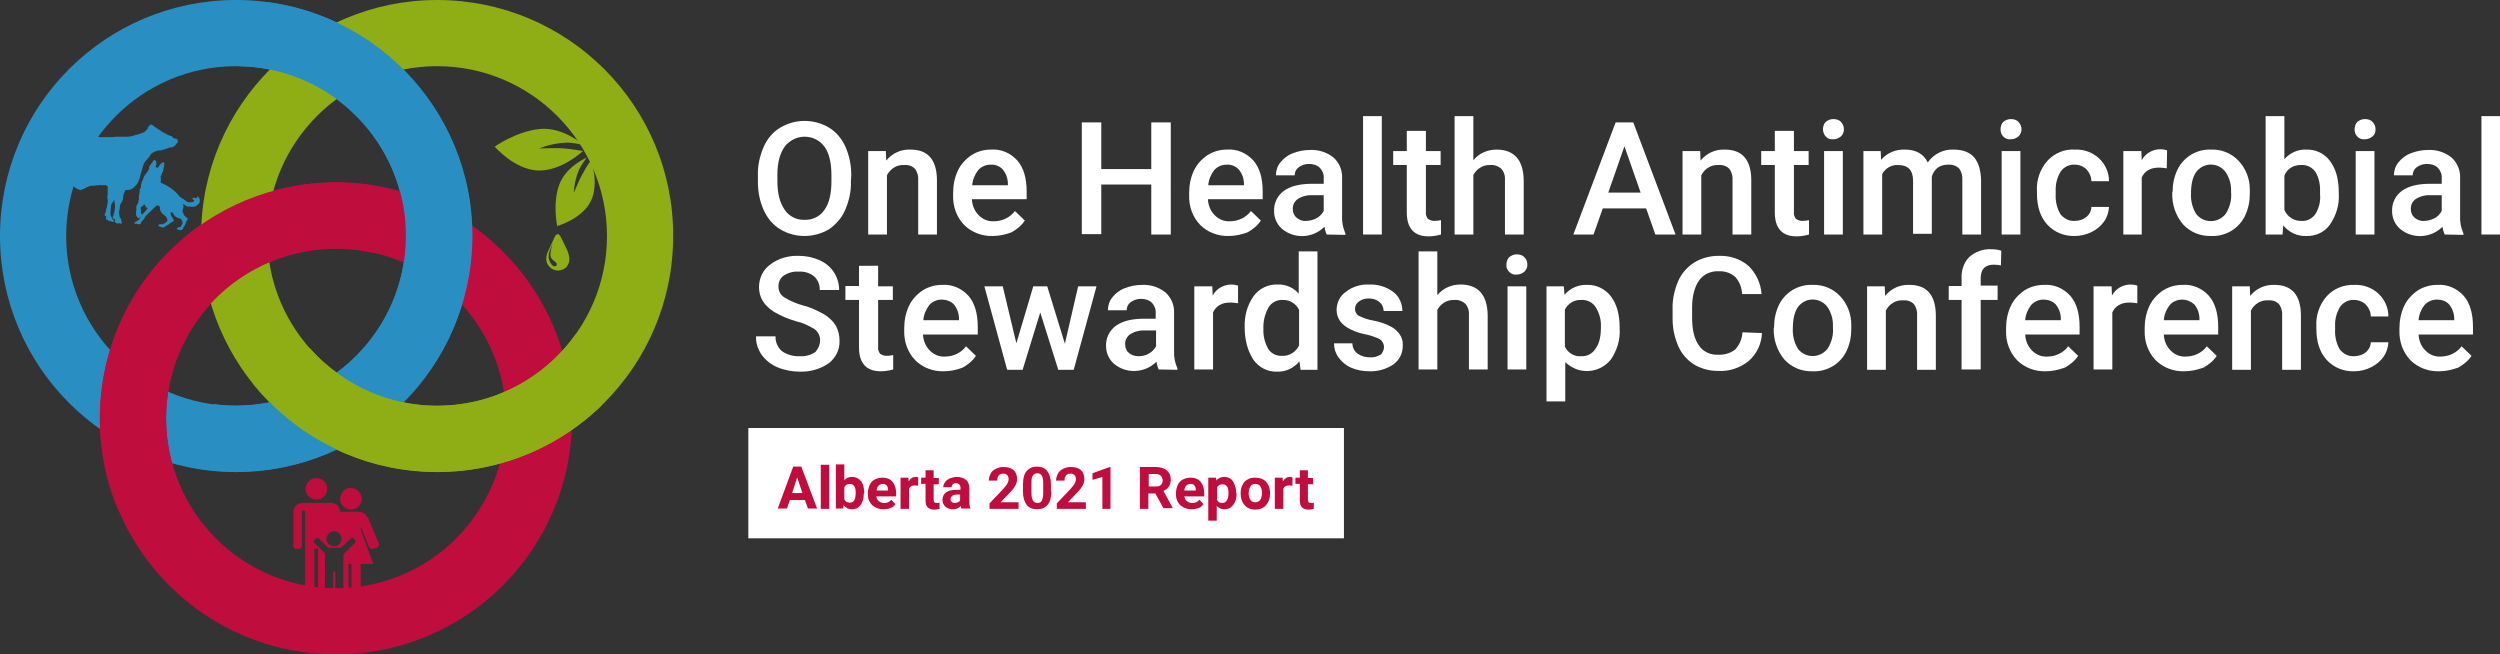
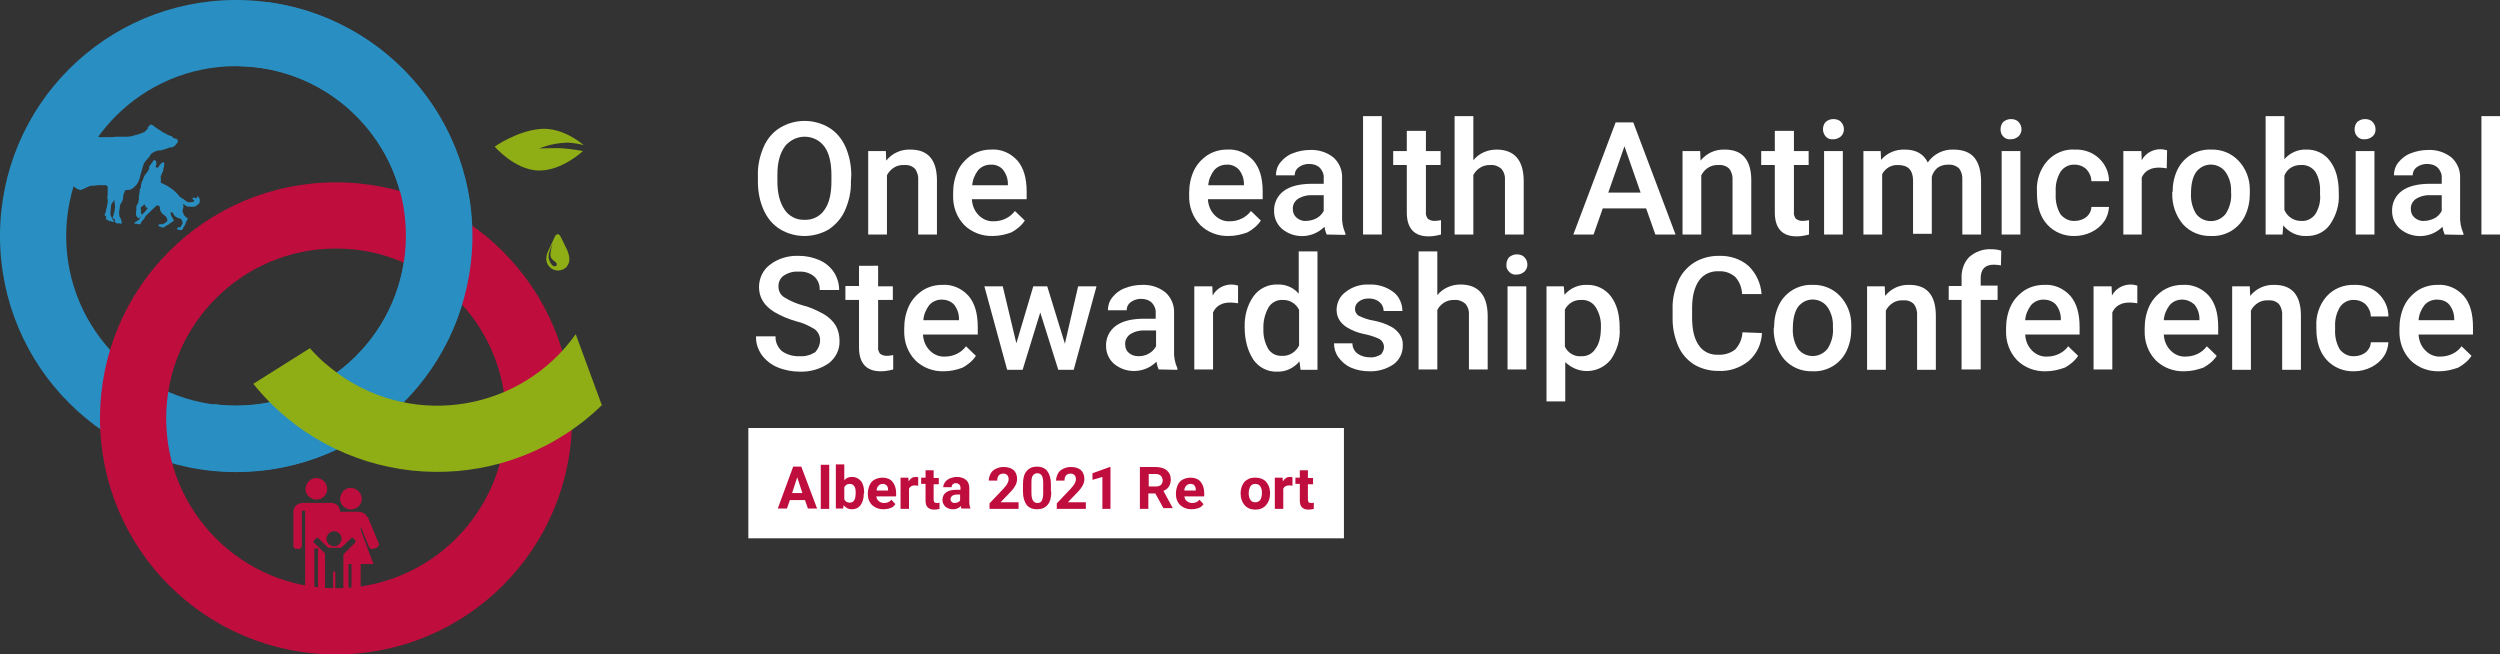
<svg xmlns="http://www.w3.org/2000/svg" version="1.1" id="Layer_1" x="0px" y="0px" viewBox="0 0 680 178" style="enable-background:new 0 0 680 178;" xml:space="preserve">
  <rect x="0" y="0" width="680" height="178" fill="#333333" stroke="none" />
  <style type="text/css">
	.st0{fill:#8FAD15;}
	.st1{fill:#298FC2;}
	.st2{fill:#BF0D3E;}
	.st3{fill:#FFFFFF;}
	.st4{enable-background:new    ;}
</style>
  <g id="OHASC-2021-report-logo" transform="translate(-66.791 -203.2)">
    <g id="ohab-logo-badge" transform="translate(66.791 203.2)">
      <g id="Group_1" transform="translate(134.562 34.98)">
-         <path id="Path_198" class="st0" d="M17,26.5c0,0,6.7-1.9,9.1-6.7s0.1-11.2,0.1-11.2c-1.1,1.5-2,3.1-2.9,4.8     c-0.8,1.7-1.8,4.1-1.8,4.1c0.1-2.2,0.6-4.4,1.5-6.5c0.6-1.1,1.3-2.1,2-3.1c0,0-5.7,2.4-7.5,7.5S17,26.5,17,26.5" />
        <path id="Path_199" class="st0" d="M0,4.9c0,0,5.4,6.3,11.8,6.5S24,6.1,24,6.1c-2.2-0.4-4.4-0.7-6.6-0.8c-2.2,0-5.3,0.1-5.3,0.1     c2.5-1,5.1-1.5,7.7-1.6c1.5,0.1,2.9,0.3,4.4,0.7c0,0-5.5-5-11.9-4.4S0,4.9,0,4.9" />
      </g>
      <g id="Group_3">
        <g id="Group_2">
          <path id="Path_200" class="st1" d="M64.2,0C28.7,0,0,28.7,0,64.2s28.7,64.2,64.2,64.2s64.2-28.7,64.2-64.2c0,0,0,0,0,0      C128.4,28.7,99.7,0,64.2,0C64.2,0,64.2,0,64.2,0z M64.2,110.4C38.7,110.4,18,89.7,18,64.2S38.7,18,64.2,18      c25.5,0,46.2,20.7,46.2,46.2l0,0C110.4,89.7,89.7,110.4,64.2,110.4L64.2,110.4L64.2,110.4z" />
          <path id="Path_201" class="st2" d="M91.4,49.6c-35.5,0-64.2,28.7-64.2,64.2S55.9,178,91.4,178s64.2-28.7,64.2-64.2l0,0      C155.6,78.3,126.8,49.6,91.4,49.6C91.4,49.6,91.4,49.6,91.4,49.6z M91.4,160c-25.5,0-46.2-20.7-46.2-46.2      c0-25.5,20.7-46.2,46.2-46.2c25.5,0,46.2,20.7,46.2,46.2C137.6,139.3,116.9,160,91.4,160C91.4,160,91.4,160,91.4,160L91.4,160z" />
-           <path id="Path_202" class="st0" d="M118.9,0C83.5,0,54.7,28.7,54.7,64.2s28.7,64.2,64.2,64.2s64.2-28.7,64.2-64.2l0,0      C183.2,28.7,154.4,0,118.9,0z M118.9,110.4c-25.5,0-46.2-20.7-46.2-46.2c0-25.5,20.7-46.2,46.2-46.2c25.5,0,46.2,20.7,46.2,46.2      C165.1,89.7,144.4,110.4,118.9,110.4C118.9,110.4,118.9,110.4,118.9,110.4L118.9,110.4z" />
          <path id="Path_203" class="st1" d="M8.5,49.3L8.5,49.3L8.5,49.3l0-0.3C8.5,49.1,8.5,49.2,8.5,49.3 M8.9,47.7      c0,0.2,0,0.4-0.1,0.6c-0.1,0.2-0.2,0.4-0.2,0.7v0c0,0.1,0,0.1-0.1,0.2l0-0.3l-0.3-1.1c0-0.2-0.1-0.4-0.2-0.6      c0-0.3,0-0.5,0.1-0.8c0-0.2,0.1-0.4,0.1-0.6c0.1-0.2,0-0.4,0.2-0.6c0,0,0-0.1,0-0.1c-0.1-0.5,0.2-0.9,0.1-1.4l0.1,0      c0,0,0,0.1,0,0.1l0,0c0,0.1,0,0.1,0,0.2c0,0.5,0,1.1,0.1,1.6c0,0.2-0.1,0.3,0,0.5c0.1,0.1,0,0.3,0,0.5C8.9,47,8.9,47.4,8.9,47.7       M6.3,50.4C6.3,50.5,6.4,50.5,6.3,50.4c0,0.1,0,0.2,0,0.2c0,0,0.1,0,0.1,0c0,0.1,0,0.1-0.1,0.2c0,0,0.1-0.1,0.2,0      c0,0.1-0.1,0.1-0.1,0.1l0,0l0.1,0c0,0,0.1,0.1,0.1,0.1c0,0,0,0.1,0,0.2c0.1,0,0.1-0.1,0.2-0.1l0,0.1c0.1-0.1,0.2,0.1,0.3,0      c0.1,0,0.2-0.1,0.3-0.1c0,0,0,0.1,0,0.1l0.1,0l0.1,0l0.1,0c-0.2,0.5-0.3,1.1-0.4,1.6c-0.2,0.7-0.3,1.4-0.4,2.1c0,0.5,0,0.9,0,1      c0,0.2,0,0.5,0.1,0.7c0,0.1,0,0.1,0,0.2c0,0,0.1,0,0.1,0c0,0.2,0.1,0.5,0,0.7C7,57.7,7,58,7.2,58.2c0.3,0,0.5,0.1,0.5,0.2      c0.1,0.3,0.3,0.7,0.1,1.1c-0.1,0.1-0.1,0.3,0.1,0.4C8.2,60,8.5,60,8.7,60C9,60,9.3,60,9.6,59.9c-0.1-0.3-0.2-0.6-0.4-0.8      c-0.1-0.1-0.1-0.2-0.2-0.2c-0.3-0.4-0.3-0.9-0.4-1.4c0-0.4,0-0.7,0-1.1c0,0-0.1-0.8-0.1-1.1c0-0.2,0.1-0.4,0.2-0.5      c0,0,0.4-0.9,0.6-1.3c0-0.1,0.1-0.2,0.2-0.3c0-0.1,0-0.2,0.1-0.3c0.2-0.5,0.5-1,0.9-1.3c0.3,0.2,0.4,0.6,0.8,0.7      c0,0.4,0,0.7,0.2,1c0.1,0.1,0.1,0.3,0.2,0.5c0.1,0.4,0.2,0.9,0.3,1.3c0.1,0.3,0.1,0.6,0.2,0.9c0.2,0.4,0.3,0.8,0.4,1.3      c0.1,0.3,0.1,0.6,0.3,0.9c0.2,0.4,0.3,0.8,0.2,1.2c-0.1,0.1-0.2,0.1-0.3,0.2v0.5c0.2,0.1,0.4,0.2,0.6,0.3      c0.1,0.3,0.4,0.5,0.6,0.7c0,0.1-0.1,0.2-0.1,0.2c0.4,0.1,0.7-0.1,1.1,0.1l0.6-0.2c0-0.2-0.1-0.4-0.1-0.5c-0.1-0.4-0.3-0.7-0.5-1      c-0.2-0.3-0.4-0.6-0.5-0.9c-0.1-0.3-0.1-0.6-0.2-0.9c-0.2-0.6-0.4-1.3-0.4-2c0-0.4,0-0.8,0-1.3c0-0.1,0-0.2,0-0.3      c0.1-0.3,0.2-0.6,0.3-1c0-0.2,0.1-0.4,0.2-0.6c0.1,0,0.2-0.1,0.2-0.1c0.1,0,0.2,0,0.3,0.1c0.4,0,0.8,0,1.2,0      c0.1,0,0.2,0,0.3,0.1c0.1,0.3-0.1,0.6,0.2,0.9l0.2-0.1c0-0.2,0.1-0.5,0.1-0.7c0.1-0.2,0.2-0.5,0.4-0.6c0.4-0.2,0.7-0.4,1.1-0.6      c0.4-0.2,0.9-0.5,1.2-0.9c0.1-0.1,0.3-0.2,0.4-0.2c0.5,0.6,1.3,1,2,1.1c0.3-0.2,0.5-0.3,0.8-0.3c0.3-0.2,0.6-0.4,0.9-0.5      c0.4-0.2,0.8-0.3,1.2-0.4c0.2,0,0.5,0,0.7,0c0.2,0,0.5-0.1,0.7-0.1s0.5,0,0.7,0c0.2-0.3,0.5,0.1,0.7,0c0.1,0,0.2,0,0.3,0      c0.2-0.1,0.5-0.1,0.7,0c0.2,0,0.4,0.1,0.6,0.3c0,0.4,0,0.9,0,1.3c0,0.6,0,1.1-0.1,1.7c0,0.1,0,0.2,0,0.3      c0.1,0.1,0.1,0.3,0.1,0.4c0.1,0.5-0.1,0.9-0.1,1.4c-0.2,0.2,0,0.5-0.2,0.7c-0.1,0.5-0.2,0.9-0.3,1.4c0,0.2-0.4,0.4-0.2,0.7      c0.1,0.1,0.2,0.1,0.4,0.2c0,0.3-0.1,0.5-0.1,0.8c0.3,0.1,0.5,0.3,0.7,0.4c0.2,0.1,0.4,0.2,0.6,0.2c0.1,0,0.2,0,0.2,0      c0.2,0.2,0.5,0.1,0.7,0.1c-0.1-0.2-0.2-0.5-0.3-0.6c-0.3-0.2-0.3-0.4-0.3-0.6c0,0,0-0.1,0-0.1c-0.1,0-0.2-0.1-0.2-0.1      c-0.2-0.5-0.2-1.1-0.1-1.7c0-0.6,0.1-1.1,0.2-1.7c0.2-0.3,0.5-0.7,0.8-1.1c0.1,0.1,0.1,0.1,0.1,0.2l-0.1,0.1      c0,0.2,0,0.3,0.1,0.5c0.1,0.5,0.1,0.9,0.1,1.4c-0.2,0.2,0,0.5-0.1,0.6c-0.1,0.2-0.1,0.4-0.1,0.6c-0.3,0.2-0.2,0.6-0.2,0.9      c-0.3,0.1-0.1,0.4-0.3,0.5c0.1,0.2,0.2,0.3,0.3,0.4l0.4-0.1c0,0.1-0.1,0.2-0.1,0.3c0,0.1,0,0.2,0,0.4c0.1,0.2,0.2,0.3,0.4,0.5      c0.3,0,0.5,0.1,0.7,0.1c0,0,0.1-0.1,0.1-0.1c0.2,0.1,0.4,0.1,0.6,0.2c0-0.1,0.1-0.1,0.1-0.2v-0.4C33.1,60,33,60,33,59.9      c-0.1-0.3-0.2-0.6-0.4-0.8c-0.2-0.3-0.1-0.7-0.2-1.1c0-0.1,0-0.2,0-0.3c0-0.2,0.1-0.5,0.1-0.7c0-0.3,0.1-0.5,0.1-0.7      c0-0.5,0.2-0.9,0.5-1.3c0.1-0.2,0.2-0.3,0.2-0.5c0.2-0.3,0.2-0.7,0.2-1.1c0.1-0.3,0.1-0.7,0.3-1c0.1-0.3,0.2-0.5,0.3-0.7      c0.2,0,0.3,0,0.5,0c0.4,0,0.9-0.1,1.2-0.3c0.2-0.1,0.3-0.2,0.5-0.3c0.2-0.2,0.3-0.4,0.5-0.5c0.5-0.5,0.8-1,1-1.6      c0.2-0.5,0.3-0.9,0.4-1.4c0.2-0.8,0.5-1.6,0.7-2.4c0.1-0.4,0.2-0.7,0.4-1c0.3-0.4,0.6-0.8,1-1.2c0.2-0.2,0.4-0.4,0.5-0.7      c0.2-0.4,0.6-0.7,1-0.9c0.5-0.3,1.1-0.5,1.7-0.5c0.2,0,0.5,0,0.7-0.1c0.4-0.2,0.8-0.2,1.2-0.4c0.3-0.1,0.5-0.2,0.8-0.3      c0.1,0,0.3,0,0.4,0c0.1,0,0.2,0,0.3-0.1c0.3-0.1,0.5-0.2,0.7-0.4c0.3-0.3,0.5-0.6,0.8-1c-0.1-0.2-0.1-0.4-0.1-0.6      c0,0-0.1-0.1-0.1-0.1c-0.2-0.1-0.3-0.2-0.5-0.2c-0.4,0-0.8-0.3-1-0.7c-0.4,0-0.8-0.2-1.2-0.4c-0.3-0.2-0.6-0.4-0.9-0.5      c-0.3-0.1-0.5-0.2-0.7-0.4c-0.3-0.2-0.6-0.4-0.9-0.6c-0.6-0.4-1.1-0.7-1.7-1.2h-0.4c-0.2,0.2-0.4,0.5-0.7,0.7V35      c-0.3,0.3-0.7,0.7-1,1c-0.1,0-0.2,0-0.2,0c-0.2,0.1-0.5,0.2-0.7,0.3c-0.7,0.3-1.5,0.4-2.3,0.7c-0.5,0.1-1.1,0.2-1.7,0.2      c-0.3,0-0.6,0-1,0h-0.9c-0.3,0-0.6,0-1,0s-0.6,0.1-0.9,0.1c-1,0-2.1,0-3.1,0c-0.1,0-0.2,0-0.3,0c-0.2-0.1-0.4-0.1-0.6,0      c-0.2,0.1-0.4,0-0.6,0.1c-0.2,0.1-0.4,0.1-0.6,0.1c-0.5,0-0.9,0-1.4,0s-0.9-0.1-1.3-0.1c-0.4,0-0.8-0.1-1.3-0.1c0,0,0,0,0,0      c-0.2-0.2-0.4-0.1-0.6-0.1c-0.2,0-0.4-0.1-0.6-0.1c-0.3,0-0.6,0-1,0c-0.1,0-0.2,0-0.3,0c-0.2-0.2-0.4,0-0.6-0.2      c-0.2-0.1-0.4,0-0.6-0.1c-0.2,0-0.4-0.1-0.6,0c-0.1,0-0.3,0-0.4,0c-0.1,0-0.3,0.1-0.3-0.1c-0.1,0.2-0.2,0-0.4,0      c-0.5,0-0.9-0.1-1.4-0.1c-0.2,0-0.4,0-0.5,0c-0.1,0-0.2,0-0.3-0.1c-0.2,0.1-0.5,0.2-0.8,0.1c-0.6-0.1-0.7-0.1-1.1,0      c-0.1,0-0.3,0.1-0.4,0.1c-0.2,0-0.5,0.1-0.7,0.3C10.4,37,10.2,37,10,37.1c-0.3,0.3-0.7,0.5-0.8,0.9c0,0,0,0,0,0      c-0.2,0.2-0.3,0.4-0.4,0.7c-0.2,0.4-0.3,0.8-0.3,1.3c0,0,0,0.1,0,0.1c-0.1,0.2-0.1,0.5,0,0.7l0,0c0,0,0,0.1,0,0.1c0,0,0,0,0,0.1      c-0.1,0.1-0.1,0.3-0.1,0.4c0,0.1,0,0.2,0,0.3c-0.1,0.3-0.1,0.7-0.2,1c-0.1,0.4-0.1,0.7-0.1,1.1c0,0.5-0.1,0.9-0.1,1.4      c0,0,0,0,0,0c-0.3,0.4-0.1,0.9-0.3,1.4c0,0.1,0,0.2-0.1,0.2c0,0.1-0.1,0.1-0.1,0.2c-0.2,0.2-0.3,0.4-0.4,0.7c0,0,0,0,0,0      c0,0-0.1,0-0.1-0.1l0,0.2l0,0C7,48,7,48,7,47.9c-0.1,0.1-0.1,0.2-0.1,0.3c0,0.1-0.1,0.1-0.1,0.2c0,0-0.1,0.1-0.1,0.1      c0,0,0,0.1,0,0.1c0,0.1-0.1,0.2-0.1,0.3l0,0.1l-0.2,0.1c0,0,0,0.1,0,0.2l-0.1,0.1c0,0,0,0.1,0.1,0.1c0,0.1-0.1,0.1-0.1,0.2      c0.1,0.1,0,0.2,0,0.3c0,0.1,0,0.2,0,0.4C6.3,50.3,6.3,50.3,6.3,50.4C6.3,50.4,6.3,50.4,6.3,50.4" />
          <path id="Path_204" class="st1" d="M42.1,43.5c-0.3,0.1-0.5,0.3-0.6,0.5c-0.1,0.2-0.1,0.3-0.3,0.4c-0.1,0.1-0.1,0.3-0.2,0.4      c0,0-0.3,0.2-0.3,0.4c0,0-0.3,0.4-0.1,0.6c-0.2,0.4-0.4,0.8-0.6,1.1c-0.5,0.5-0.8,1-1,1.6c-0.1,0.3-0.2,0.6-0.4,0.9      c-0.2,0.5-0.3,1-0.3,1.6c-0.2,0.3-0.4,0.8-0.3,1.2c-0.2,0.7-0.3,1.4-0.2,2c-0.1,0.3-0.2,0.6-0.2,0.9c0,0.1-0.1,0.3-0.2,0.4      c-0.3,0.4-0.4,0.9-0.3,1.4c0,0.2,0,0.3-0.1,0.5c0,0.2,0,0.4,0,0.6c0,0-0.1,0.6,0.2,0.8c0,0,0.1,0.4,0.3,0.5l0.1-0.1      c0,0,0,0.2,0.2,0.1c0,0,0.1,0,0.2-0.1c0,0,0.4-0.1,0.3-0.4c0.2-0.1,0.3-0.4,0.2-0.6c0,0,0-0.1-0.1-0.1l-0.1-0.6      c0,0,0.1,0,0.1-0.1c0,0-0.2-0.6-0.1-1l0-0.1c0,0,0.4,0,0.9-0.7l0.1-0.1c0,0.2,0.1,0.4,0.2,0.5l0.1,0c0,0.2,0,0.3,0,0.5l0.2-0.2      c0,0,0,0,0.1,0.2l0.1-0.1v0.2l0.2,0c-0.4,0.6-0.9,1.2-1.5,1.7c-0.2,0.1-0.3,0.3-0.3,0.5c0,0-0.4,0.8-0.7,1      c-0.1,0.1-0.3,0.2-0.4,0.3c-0.2,0.1-0.3,0.2-0.5,0.3c0,0-0.2,0.1-0.2,0.2c0,0-0.1,0.3,0.3,0.3l0.1-0.1c0.2,0.2,0.4,0.2,0.6,0.1      c0,0,0.3,0.3,0.6,0c0.2-0.4,0.4-0.8,0.7-1.1c0,0,0.3,0,0.4-0.5c0.1-0.2,0.2-0.4,0.4-0.6c0.9-0.9,1.8-1.8,2.8-2.7      c0,0,0.5-0.3,0.7,0c0.3,0.2,0.4,0.5,0.3,0.8c0.1,0.8,0.6,1.4,1.3,1.8c0.4,0.3,0.6,0.7,0.7,1.1c0.1,0.3,0,0.6-0.3,0.7      c-0.3,0.3-0.7,0.5-1,0.6c-0.1,0-0.1,0.1-0.2,0c-0.3-0.1-0.7,0-0.9,0.2c0,0-0.3,0.3,0.6,0.5l0,0c0,0,0.3,0.3,0.6,0.1l0.1,0.1      c0.2,0,0.4-0.1,0.5-0.3c0.1-0.1,0.3-0.2,0.5-0.3c0.2-0.1,0.5-0.2,0.6-0.4c0,0,0.5-0.3,1.1-0.7c0,0,0.3-0.2,0.1-0.4      c-0.1-0.1-0.1-0.3-0.2-0.4c-0.2-0.3-0.4-0.6-0.5-0.9c-0.1-0.2-0.1-0.5-0.1-0.7c0.1-0.1,0.4-0.1,0.5,0c0,0,0,0,0.1,0.1      c0.1,0.1,0.2,0.3,0.2,0.4c0.3,0.5,0.7,0.8,1.3,1c0,0,0.7,0.1,0.9,0.5l0.2,0.5c0.1,0.2,0.1,0.4,0,0.6l-0.4,0.7      c-0.1,0.2-0.2,0.3-0.4,0.2c-0.1,0-0.2,0-0.3,0c-0.1,0.1-0.2,0.2-0.3,0.3c0,0-0.2,0.2,0,0.2c0,0,0,0.3,0.7,0.2      c0.2,0.2,0.4,0.1,0.6,0c0.2-0.1,0.3-0.3,0.3-0.5c0-0.1,0.1-0.2,0.2-0.3c0.1-0.2,0.2-0.3,0.3-0.5l0.4-1c0-0.2,0.1-0.3,0.3-0.4      c0.1-0.2,0.1-0.3-0.1-0.5c-0.1-0.1-0.3-0.3-0.4-0.3c-0.2-0.2-0.4-0.4-0.5-0.6c0-0.2-0.1-0.3-0.2-0.5c-0.2-0.3-0.2-0.6-0.1-0.9      c0,0,0.4-0.9,0.1-1.4l0.2-0.2c0.1,0.2,0.3,0.4,0.4,0.6l0.1-0.1c0.3,0.2,0.6,0.3,0.9,0.4l0-0.2c0.3,0.1,0.6,0.2,1,0.2l-0.1-0.1      c0.4,0.1,0.9,0,1.3-0.3l-0.2-0.1c0,0,0.5,0,1-0.8l-0.2,0c0,0,0.6-0.7-0.5-1.7L53.5,54c0,0-0.3-0.3-1-0.2l-0.2,0.1l0.1,0.1      l-0.2,0l0.3,0.2l0,0.1l0.2,0.1c0,0,0.3,0.2,0,0.4c-0.3,0.2-0.6,0.2-0.9,0.2c-0.2,0-0.5,0-0.7,0c-0.2-0.1-0.4-0.2-0.5-0.3      c0,0-0.8-0.7-1.2-0.8c-0.2-0.2-0.4-0.3-0.6-0.5c-1.3-1.7-3.1-2.9-5.1-3.7c0.1-0.5,0.1-1,0-1.5c0-0.2,0-0.3,0.1-0.4      c0.1-0.2,0.2-0.4,0.3-0.7c0-0.2,0.1-0.3,0.2-0.4c0.1-0.2,0.1-0.4,0.1-0.6c0-0.1,0.1-0.3,0.1-0.4c0,0,0.3-1,0.1-1.5      c0,0-0.1-0.2-0.4,0c-0.5,0.3-0.9,0.8-1.2,1.4c0,0-0.5,0-0.7-0.2l0-0.2l0,0C42.5,45.4,42.8,43.9,42.1,43.5" />
          <path id="Path_205" class="st2" d="M89,133c0-1.6-1.3-2.9-2.9-3c-1.6,0-2.9,1.3-3,2.9s1.3,2.9,2.9,3c0,0,0,0,0,0      C87.7,135.9,89,134.6,89,133 M98.4,135.7c0-1.6-1.3-2.9-2.9-3s-2.9,1.3-3,2.9s1.3,2.9,2.9,3c0,0,0,0,0,0      C97.1,138.6,98.4,137.3,98.4,135.7C98.4,135.7,98.4,135.7,98.4,135.7 M96.6,147.6l-3.2,3.2v9.1c0,0.3-0.2,0.5-0.5,0.5      c0,0,0,0,0,0h-1.1c-0.3,0-0.5-0.2-0.6-0.5c0,0,0,0,0,0v-4.4h-0.6v4.4c0,0.3-0.2,0.5-0.5,0.5c0,0,0,0,0,0H89      c-0.3,0-0.5-0.2-0.6-0.5c0,0,0,0,0,0v-9.4l-3-2.9c-0.2-0.2-0.2-0.4,0-0.6c0,0,0,0,0,0l0.6-0.6c0.2-0.2,0.4-0.2,0.6,0      c0,0,0,0,0,0l2.7,2.6h3.5l2.7-2.6c0.2-0.2,0.4-0.2,0.6,0c0,0,0,0,0,0l0.6,0.6C96.7,147.2,96.7,147.4,96.6,147.6      C96.6,147.6,96.6,147.6,96.6,147.6 M92.9,146.5c0,1.1-0.9,2.1-2,2.1s-2.1-0.9-2.1-2c0-1.1,0.9-2.1,2-2.1c0,0,0,0,0,0      C92,144.5,92.9,145.4,92.9,146.5C92.9,146.5,92.9,146.5,92.9,146.5 M103,147.8l-2.8-6.8c-0.1-0.1-0.2-0.3-0.3-0.4      c0,0-0.1-0.1-0.1-0.1c-0.4-0.8-1.2-1.2-2.1-1.3h-1.1l0,0h-4.1c0-1.3-1-2.4-2.4-2.4c0,0-0.1,0-0.1,0h-7.7c-1.3,0-2.5,1-2.5,2.4      c0,0,0,0.1,0,0.1v7.5c0,0.1,0,0.2,0,0.3v1.4c0,0.4,0.3,0.8,0.8,0.8c0,0,0,0,0,0h0.7c0.4,0,0.8-0.3,0.8-0.8c0,0,0,0,0,0v-9.4      c0,0,0-0.1,0-0.1v-0.1H83v20.8c0,0.4,0.3,0.8,0.8,0.8c0,0,0,0,0,0h0.9c0.4,0,0.8-0.3,0.8-0.8c0,0,0,0,0,0v-10.5h1v10.5      c0,0.4,0.3,0.8,0.8,0.8c0,0,0,0,0,0h0.5v0h5.9v0h0.3c0.4,0,0.8-0.3,0.8-0.8c0,0,0,0,0,0v-6.3h0.8v6.3c0,0.4,0.3,0.8,0.8,0.8      c0,0,0,0,0,0h0.9c0.4,0,0.8-0.3,0.8-0.8c0,0,0,0,0,0v-6.3h3.5l-0.7-1.8l-2.8-7.5v-0.8l0.1,0.2l2.2,5.3c0.2,0.4,0.6,0.6,1.1,0.5      c0,0,0,0,0,0l0.9-0.3C103,148.7,103.2,148.2,103,147.8C103,147.8,103,147.8,103,147.8" />
-           <path id="Path_206" class="st2" d="M46.7,135.8l2.9-2.2c-10.9-23.1-1.1-50.6,22-61.5c9.3-4.4,19.9-5.6,29.9-3.3l-0.2-18.4      c-35.1-5.5-67.9,18.5-73.4,53.6c-1.8,11.7-0.4,23.7,4.2,34.6C39.9,137.1,46.7,135.8,46.7,135.8z" />
          <path id="Path_207" class="st1" d="M71.9,0.5L65.1,18c25.5,0.5,45.8,21.5,45.3,47c-0.5,25.2-21,45.3-46.2,45.3      c-2,0-4-0.1-5.9-0.4l-4.1,17.6c35,5.6,67.9-18.3,73.5-53.3S109.3,6.4,74.3,0.8C73.5,0.7,72.7,0.6,71.9,0.5L71.9,0.5z" />
          <path id="Path_208" class="st0" d="M156.6,90.9c-14.8,20.8-43.6,25.7-64.4,10.9c-2.9-2.1-5.6-4.4-7.9-7.1l-15.4,9.7      c22.2,27.6,62.6,32,90.3,9.8c1.6-1.3,3.1-2.6,4.5-4L156.6,90.9z" />
        </g>
      </g>
      <path id="Path_209" class="st0" d="M154.4,68.3c-0.3-0.7-1.9-3.9-1.9-3.9s-0.3-0.7-0.8-0.7s-0.8,0.7-0.8,0.7l-1.8,3.9    c0,0-1.4,2.5,0.4,4.3c1.2,1.3,3.2,1.3,4.5,0.1c0.1-0.1,0.2-0.2,0.3-0.4C155.4,70.8,154.6,69,154.4,68.3z M151.3,72.3    c0,0-0.6,0.5-1.3-0.4c-0.7-0.9-0.9-2-0.7-3c0.3-1,0.7-2,1.1-2.9c-0.4,1.1-0.6,2.2-0.7,3.3c0.1,1,0.5,1.3,1.3,1.9    S151.3,72.3,151.3,72.3L151.3,72.3z" />
    </g>
    <g id="report_year" transform="translate(69.341 199.12)">
      <rect id="Rectangle_1136" x="201" y="120.5" class="st3" width="162" height="30" />
      <g class="st4">
        <path class="st2" d="M216.4,140.1h-4.1l-0.8,2.3H209l4.2-11.4h2.2l4.3,11.4h-2.5L216.4,140.1z M212.9,138.2h2.8l-1.4-4.3     L212.9,138.2z" />
        <path class="st2" d="M223,142.5h-2.3v-12h2.3V142.5z" />
        <path class="st2" d="M232.4,138.3c0,1.4-0.3,2.4-0.9,3.2s-1.4,1.1-2.4,1.1c-0.9,0-1.6-0.4-2.2-1.1l-0.1,0.9h-2v-12h2.3v4.3     c0.5-0.6,1.2-0.9,2.1-0.9c1,0,1.8,0.4,2.4,1.1s0.9,1.8,0.9,3.2V138.3z M230.2,138.2c0-0.9-0.1-1.5-0.4-1.9     c-0.3-0.4-0.7-0.6-1.2-0.6c-0.7,0-1.2,0.3-1.5,0.9v3.3c0.3,0.6,0.8,0.9,1.5,0.9c0.7,0,1.2-0.4,1.4-1.1     C230.1,139.4,230.2,138.9,230.2,138.2z" />
        <path class="st2" d="M237.7,142.6c-1.2,0-2.2-0.4-3-1.1c-0.8-0.8-1.2-1.8-1.2-3v-0.2c0-0.8,0.2-1.6,0.5-2.3s0.8-1.2,1.4-1.5     s1.3-0.5,2.1-0.5c1.2,0,2.1,0.4,2.7,1.1s1,1.8,1,3.1v0.9h-5.4c0.1,0.6,0.3,1,0.7,1.3s0.8,0.5,1.4,0.5c0.9,0,1.5-0.3,2-0.9     l1.1,1.2c-0.3,0.5-0.8,0.9-1.4,1.1S238.4,142.6,237.7,142.6z M237.5,135.7c-0.4,0-0.8,0.2-1.1,0.5c-0.3,0.3-0.5,0.7-0.5,1.3h3.1     v-0.2c0-0.5-0.1-0.9-0.4-1.2C238.3,135.8,237.9,135.7,237.5,135.7z" />
        <path class="st2" d="M247.2,136.2c-0.3,0-0.6-0.1-0.8-0.1c-0.9,0-1.4,0.3-1.7,0.9v5.5h-2.3V134h2.1l0.1,1     c0.5-0.8,1.1-1.2,1.9-1.2c0.2,0,0.5,0,0.7,0.1L247.2,136.2z" />
        <path class="st2" d="M251.4,132v2.1h1.4v1.7h-1.4v4.2c0,0.3,0.1,0.5,0.2,0.7c0.1,0.1,0.3,0.2,0.7,0.2c0.2,0,0.5,0,0.7-0.1v1.7     c-0.4,0.1-0.9,0.2-1.4,0.2c-1.6,0-2.4-0.8-2.4-2.4v-4.6h-1.2V134h1.2V132H251.4z" />
        <path class="st2" d="M259,142.5c-0.1-0.2-0.2-0.5-0.2-0.8c-0.5,0.6-1.3,0.9-2.1,0.9c-0.8,0-1.5-0.2-2.1-0.7     c-0.5-0.5-0.8-1.1-0.8-1.8c0-0.9,0.3-1.6,1-2.1s1.6-0.7,2.9-0.7h1v-0.5c0-0.4-0.1-0.7-0.3-0.9c-0.2-0.2-0.5-0.4-0.9-0.4     c-0.4,0-0.7,0.1-0.9,0.3c-0.2,0.2-0.3,0.4-0.3,0.8H254c0-0.5,0.2-0.9,0.5-1.4c0.3-0.4,0.7-0.7,1.3-1c0.6-0.2,1.2-0.4,1.9-0.4     c1,0,1.9,0.3,2.5,0.8c0.6,0.5,0.9,1.3,0.9,2.2v3.7c0,0.8,0.1,1.4,0.3,1.8v0.1H259z M257.1,140.9c0.3,0,0.6-0.1,0.9-0.2     s0.5-0.3,0.6-0.6v-1.5h-0.8c-1.1,0-1.7,0.4-1.8,1.2l0,0.1c0,0.3,0.1,0.5,0.3,0.7C256.5,140.8,256.8,140.9,257.1,140.9z" />
        <path class="st2" d="M274.4,142.5h-7.8v-1.5l3.7-3.9c0.5-0.6,0.9-1,1.1-1.4s0.4-0.8,0.4-1.2c0-0.5-0.1-0.9-0.4-1.2     c-0.3-0.3-0.6-0.4-1.1-0.4c-0.5,0-0.9,0.2-1.2,0.5c-0.3,0.4-0.4,0.8-0.4,1.4h-2.3c0-0.7,0.2-1.3,0.5-1.9c0.3-0.6,0.8-1,1.4-1.3     c0.6-0.3,1.3-0.5,2.1-0.5c1.2,0,2.1,0.3,2.7,0.8s1,1.4,1,2.4c0,0.6-0.1,1.1-0.4,1.7c-0.3,0.6-0.8,1.3-1.5,2l-2.6,2.7h4.9V142.5z" />
        <path class="st2" d="M283.4,137.8c0,1.6-0.3,2.8-1,3.6c-0.7,0.8-1.6,1.2-2.9,1.2c-1.2,0-2.2-0.4-2.8-1.2s-1-2-1-3.5v-2.1     c0-1.6,0.3-2.8,1-3.6c0.7-0.8,1.6-1.2,2.8-1.2c1.2,0,2.2,0.4,2.8,1.2s1,2,1,3.5V137.8z M281.2,135.5c0-0.9-0.1-1.6-0.4-2.1     c-0.3-0.4-0.7-0.6-1.2-0.6c-0.5,0-0.9,0.2-1.2,0.6c-0.3,0.4-0.4,1-0.4,1.9v2.8c0,0.9,0.1,1.6,0.4,2.1c0.3,0.5,0.7,0.7,1.2,0.7     c0.6,0,1-0.2,1.2-0.6c0.2-0.4,0.4-1.1,0.4-2V135.5z" />
        <path class="st2" d="M292.7,142.5h-7.8v-1.5l3.7-3.9c0.5-0.6,0.9-1,1.1-1.4s0.4-0.8,0.4-1.2c0-0.5-0.1-0.9-0.4-1.2     c-0.3-0.3-0.6-0.4-1.1-0.4c-0.5,0-0.9,0.2-1.2,0.5c-0.3,0.4-0.4,0.8-0.4,1.4h-2.3c0-0.7,0.2-1.3,0.5-1.9c0.3-0.6,0.8-1,1.4-1.3     c0.6-0.3,1.3-0.5,2.1-0.5c1.2,0,2.1,0.3,2.7,0.8s1,1.4,1,2.4c0,0.6-0.1,1.1-0.4,1.7c-0.3,0.6-0.8,1.3-1.5,2l-2.6,2.7h4.9V142.5z" />
        <path class="st2" d="M299.6,142.5h-2.3v-8.7l-2.7,0.8v-1.8l4.7-1.7h0.2V142.5z" />
        <path class="st2" d="M311.7,138.3h-1.9v4.2h-2.3v-11.4h4.2c1.3,0,2.4,0.3,3.1,0.9c0.7,0.6,1.1,1.4,1.1,2.5c0,0.8-0.2,1.4-0.5,1.9     s-0.8,0.9-1.5,1.2l2.5,4.6v0.1h-2.5L311.7,138.3z M309.9,136.4h1.9c0.6,0,1-0.1,1.4-0.4c0.3-0.3,0.5-0.7,0.5-1.2     c0-0.5-0.2-1-0.5-1.3s-0.8-0.5-1.4-0.5h-1.9V136.4z" />
        <path class="st2" d="M321.5,142.6c-1.2,0-2.2-0.4-3-1.1c-0.8-0.8-1.2-1.8-1.2-3v-0.2c0-0.8,0.2-1.6,0.5-2.3s0.8-1.2,1.4-1.5     s1.3-0.5,2.1-0.5c1.2,0,2.1,0.4,2.7,1.1s1,1.8,1,3.1v0.9h-5.4c0.1,0.6,0.3,1,0.7,1.3s0.8,0.5,1.4,0.5c0.9,0,1.5-0.3,2-0.9     l1.1,1.2c-0.3,0.5-0.8,0.9-1.4,1.1S322.2,142.6,321.5,142.6z M321.2,135.7c-0.4,0-0.8,0.2-1.1,0.5c-0.3,0.3-0.5,0.7-0.5,1.3h3.1     v-0.2c0-0.5-0.1-0.9-0.4-1.2C322.1,135.8,321.7,135.7,321.2,135.7z" />
-         <path class="st2" d="M333.8,138.3c0,1.3-0.3,2.3-0.9,3.1c-0.6,0.8-1.4,1.2-2.4,1.2c-0.9,0-1.5-0.3-2.1-0.9v4h-2.3V134h2.1     l0.1,0.8c0.5-0.7,1.3-1,2.1-1c1,0,1.9,0.4,2.4,1.2s0.9,1.8,0.9,3.2V138.3z M331.6,138.2c0-0.8-0.1-1.4-0.4-1.8     c-0.3-0.4-0.7-0.6-1.2-0.6c-0.7,0-1.2,0.3-1.5,0.8v3.5c0.3,0.6,0.8,0.8,1.5,0.8C331,140.8,331.6,139.9,331.6,138.2z" />
        <path class="st2" d="M334.9,138.2c0-0.8,0.2-1.6,0.5-2.2c0.3-0.7,0.8-1.2,1.4-1.5c0.6-0.4,1.3-0.5,2.1-0.5c1.1,0,2.1,0.3,2.8,1     c0.7,0.7,1.1,1.6,1.2,2.8l0,0.6c0,1.3-0.4,2.3-1.1,3.1c-0.7,0.8-1.7,1.2-2.9,1.2s-2.2-0.4-2.9-1.2s-1.1-1.8-1.1-3.2V138.2z      M337.1,138.3c0,0.8,0.2,1.4,0.5,1.8c0.3,0.4,0.7,0.6,1.3,0.6c0.5,0,1-0.2,1.3-0.6c0.3-0.4,0.5-1.1,0.5-2c0-0.8-0.2-1.4-0.5-1.8     c-0.3-0.4-0.7-0.6-1.3-0.6c-0.6,0-1,0.2-1.3,0.6C337.3,136.8,337.1,137.4,337.1,138.3z" />
        <path class="st2" d="M349,136.2c-0.3,0-0.6-0.1-0.8-0.1c-0.9,0-1.4,0.3-1.7,0.9v5.5h-2.3V134h2.1l0.1,1c0.5-0.8,1.1-1.2,1.9-1.2     c0.2,0,0.5,0,0.7,0.1L349,136.2z" />
        <path class="st2" d="M353.2,132v2.1h1.4v1.7h-1.4v4.2c0,0.3,0.1,0.5,0.2,0.7c0.1,0.1,0.3,0.2,0.7,0.2c0.2,0,0.5,0,0.7-0.1v1.7     c-0.4,0.1-0.9,0.2-1.4,0.2c-1.6,0-2.4-0.8-2.4-2.4v-4.6h-1.2V134h1.2V132H353.2z" />
      </g>
    </g>
    <g id="title" transform="translate(272.341 234.788)">
      <path id="Path_210" class="st3" d="M25.9,17.7c0.1,2.7-0.5,5.4-1.6,7.9c-0.9,2.1-2.5,3.9-4.4,5.2c-4.1,2.4-9.2,2.4-13.2,0    c-2-1.2-3.5-3-4.5-5.2c-1.1-2.4-1.6-5.1-1.6-7.7v-1.7c-0.1-2.7,0.5-5.4,1.6-7.9c0.9-2.1,2.5-4,4.5-5.2c4.1-2.4,9.1-2.4,13.2,0    c2,1.2,3.5,3,4.5,5.2c1.1,2.5,1.6,5.1,1.6,7.8L25.9,17.7z M20.6,16.1c0-3.4-0.6-6-1.9-7.8c-2.2-3-6.5-3.6-9.5-1.3    c-0.5,0.4-1,0.8-1.3,1.3c-1.3,1.8-2,4.3-2,7.6v1.8c0,3.4,0.7,5.9,2,7.8c1.2,1.8,3.3,2.8,5.4,2.7c2.1,0.1,4.2-0.9,5.4-2.7    c1.3-1.8,1.9-4.4,1.9-7.8L20.6,16.1z" />
      <path id="Path_211" class="st3" d="M35.4,9.5l0.1,2.6c1.6-2,4-3.1,6.6-3c4.7,0,7.1,2.7,7.2,8.1v15h-5.1V17.5    c0.1-1.1-0.2-2.3-0.9-3.2c-0.8-0.8-1.9-1.1-3-1c-1.9-0.1-3.7,1-4.6,2.8v16.1h-5.1V9.5H35.4z" />
      <path id="Path_212" class="st3" d="M64.5,32.6c-2.9,0.1-5.8-1-7.8-3c-2.1-2.2-3.1-5.1-3-8.1v-0.6c0-2.1,0.4-4.2,1.3-6.1    c0.8-1.7,2.1-3.1,3.7-4.2c1.6-1,3.4-1.5,5.3-1.5c2.7-0.2,5.3,0.9,7.2,3c1.7,2,2.5,4.8,2.5,8.4v2.1H58.8c0.1,1.7,0.7,3.2,1.9,4.4    c1.1,1.1,2.6,1.7,4.1,1.6c2.2,0,4.4-1,5.7-2.8l2.7,2.6c-0.9,1.4-2.2,2.4-3.6,3.2C68,32.2,66.3,32.6,64.5,32.6z M63.9,13.2    c-1.3,0-2.5,0.5-3.4,1.5c-0.9,1.2-1.5,2.6-1.6,4.1h9.7v-0.4c0-1.4-0.5-2.8-1.4-3.9C66.4,13.6,65.1,13.1,63.9,13.2L63.9,13.2z" />
-       <path id="Path_213" class="st3" d="M112.9,32.2h-5.3V18.6H94v13.5h-5.3V1.7H94v12.7h13.6V1.7h5.3V32.2z" />
      <path id="Path_214" class="st3" d="M128.7,32.6c-2.9,0.1-5.8-1-7.8-3c-2.1-2.2-3.1-5.1-3-8.1v-0.6c0-2.1,0.4-4.2,1.3-6.1    c0.8-1.7,2.1-3.1,3.7-4.2c1.6-1,3.4-1.5,5.3-1.5c2.7-0.2,5.3,0.9,7.2,3c1.7,2,2.5,4.8,2.5,8.4v2.1H123c0.1,1.7,0.7,3.2,1.9,4.4    c1.1,1.1,2.6,1.7,4.1,1.6c2.2,0,4.4-1,5.7-2.8l2.7,2.6c-0.9,1.4-2.2,2.4-3.6,3.2C132.2,32.2,130.4,32.6,128.7,32.6z M128.1,13.2    c-1.3,0-2.5,0.5-3.4,1.5c-0.9,1.2-1.5,2.6-1.6,4.1h9.7v-0.4c0-1.4-0.5-2.8-1.4-3.9C130.5,13.6,129.3,13.1,128.1,13.2L128.1,13.2z" />
      <path id="Path_215" class="st3" d="M155.3,32.2c-0.3-0.7-0.5-1.4-0.6-2.1c-3.1,3.1-8.1,3.4-11.5,0.6c-1.4-1.2-2.2-3-2.2-4.8    c-0.1-2.2,0.9-4.3,2.7-5.6c1.8-1.3,4.4-1.9,7.7-1.9h3.1v-1.5c0.1-1-0.3-2-1-2.8c-0.8-0.8-1.9-1.1-3-1.1c-1,0-2,0.3-2.8,0.9    c-0.7,0.5-1.1,1.3-1.1,2.2h-5.1c0-1.3,0.4-2.5,1.2-3.5c0.9-1.1,2-2,3.4-2.5c1.5-0.6,3.1-0.9,4.7-0.9c2.3-0.1,4.5,0.6,6.3,2    c1.6,1.4,2.5,3.5,2.4,5.6v10.2c-0.1,1.7,0.2,3.3,0.9,4.9v0.4L155.3,32.2z M149.7,28.5c1,0,2-0.3,2.8-0.7c0.8-0.4,1.5-1.1,2-2v-4.3    h-2.7c-1.5-0.1-3,0.2-4.3,1c-0.9,0.6-1.5,1.7-1.4,2.8c0,0.9,0.3,1.7,1,2.3C147.8,28.2,148.7,28.6,149.7,28.5L149.7,28.5z" />
      <path id="Path_216" class="st3" d="M170.3,32.2h-5.1V0h5.1V32.2z" />
      <path id="Path_217" class="st3" d="M182.3,4v5.5h4v3.8h-4v12.7c-0.1,0.7,0.1,1.3,0.5,1.9c0.5,0.4,1.2,0.6,1.8,0.6    c0.6,0,1.2-0.1,1.8-0.2v3.9c-1.1,0.3-2.2,0.5-3.4,0.5c-3.9,0-5.9-2.2-5.9-6.5V13.3h-3.7V9.5h3.7V4H182.3z" />
      <path id="Path_218" class="st3" d="M195.2,12c1.5-1.9,3.9-2.9,6.3-2.9c4.8,0,7.3,2.8,7.4,8.3v14.8h-5.1V17.6    c0.1-1.2-0.2-2.4-1-3.3c-0.8-0.7-1.9-1.1-3-1c-1.9-0.1-3.7,1-4.6,2.7v16.2h-5.1V0h5.1V12z" />
      <path id="Path_219" class="st3" d="M242.2,25.1h-11.8l-2.5,7.1h-5.5l11.5-30.5h4.8l11.5,30.5h-5.5L242.2,25.1z M231.9,20.8h8.8    l-4.4-12.6L231.9,20.8z" />
      <path id="Path_220" class="st3" d="M256.9,9.5l0.1,2.6c1.6-2,4-3.1,6.6-3c4.7,0,7.1,2.7,7.2,8.1v15h-5.1V17.5    c0.1-1.1-0.2-2.3-0.9-3.2c-0.8-0.8-1.9-1.1-3-1c-1.9-0.1-3.7,1-4.6,2.8v16.1h-5.1V9.5H256.9z" />
      <path id="Path_221" class="st3" d="M282.4,4v5.5h4v3.8h-4v12.7c-0.1,0.7,0.1,1.3,0.5,1.9c0.5,0.4,1.2,0.6,1.8,0.6    c0.6,0,1.2-0.1,1.8-0.2v3.9c-1.1,0.3-2.2,0.5-3.4,0.5c-3.9,0-5.9-2.2-5.9-6.5V13.3h-3.7V9.5h3.7V4H282.4z" />
      <path id="Path_222" class="st3" d="M290.3,3.6c0-0.7,0.2-1.4,0.7-2c0.6-0.5,1.3-0.8,2.1-0.8c0.8,0,1.6,0.2,2.1,0.8    c0.5,0.5,0.8,1.2,0.8,2c0,0.7-0.3,1.4-0.8,1.9c-0.6,0.5-1.3,0.8-2.1,0.8c-0.8,0.1-1.6-0.2-2.1-0.8C290.6,5,290.3,4.3,290.3,3.6z     M295.7,32.2h-5.1V9.5h5.1V32.2z" />
      <path id="Path_223" class="st3" d="M306,9.5l0.1,2.4c1.6-1.9,4-2.9,6.5-2.8c3,0,5.1,1.2,6.2,3.5c1.6-2.3,4.2-3.6,7-3.5    c2.5,0,4.4,0.7,5.6,2.1c1.2,1.4,1.8,3.4,1.9,6.1v14.9h-5.1V17.4c0.1-1.1-0.2-2.3-0.9-3.2c-0.9-0.8-2-1.1-3.1-1c-1,0-2,0.3-2.8,0.9    c-0.7,0.6-1.3,1.5-1.5,2.4l0,15.5h-5.1V17.3c-0.1-2.7-1.4-4-4.1-4c-1.8-0.1-3.5,0.9-4.3,2.5v16.4h-5.1V9.5H306z" />
      <path id="Path_224" class="st3" d="M338.6,3.6c0-0.7,0.2-1.4,0.7-2c0.6-0.5,1.3-0.8,2.1-0.8c0.8,0,1.6,0.2,2.1,0.8    c0.5,0.5,0.8,1.2,0.8,2c0,0.7-0.3,1.4-0.8,1.9c-0.6,0.5-1.3,0.8-2.1,0.8c-0.8,0.1-1.6-0.2-2.1-0.8C338.8,5,338.6,4.3,338.6,3.6z     M344,32.2h-5.1V9.5h5.1V32.2z" />
      <path id="Path_225" class="st3" d="M358.8,28.5c1.2,0,2.3-0.4,3.2-1.1c0.8-0.7,1.3-1.7,1.3-2.7h4.8c-0.1,1.4-0.5,2.8-1.3,3.9    c-0.8,1.2-2,2.2-3.4,2.9c-1.4,0.7-3,1.1-4.6,1.1c-2.8,0.1-5.6-1-7.5-3.1c-1.9-2.1-2.8-4.9-2.8-8.5v-0.5c-0.2-3,0.8-6,2.8-8.3    c1.9-2.1,4.7-3.3,7.5-3.1c2.4-0.1,4.8,0.7,6.6,2.4c1.7,1.6,2.7,3.8,2.7,6.2h-4.8c0-1.2-0.5-2.3-1.3-3.2c-0.8-0.8-2-1.3-3.2-1.3    c-1.5-0.1-2.9,0.6-3.8,1.8c-1,1.6-1.5,3.5-1.4,5.4v0.8c-0.1,1.9,0.3,3.8,1.3,5.5C355.9,27.9,357.3,28.6,358.8,28.5z" />
      <path id="Path_226" class="st3" d="M383.8,14.2c-0.7-0.1-1.4-0.2-2.1-0.2c-2.3,0-3.9,0.9-4.7,2.7v15.5H372V9.5h4.9L377,12    c1-1.9,3-3,5.1-3c0.6,0,1.2,0.1,1.8,0.3L383.8,14.2z" />
      <path id="Path_227" class="st3" d="M385.4,20.6c0-2.1,0.4-4.1,1.3-6c0.8-1.7,2.1-3.1,3.7-4.1c1.7-1,3.6-1.5,5.5-1.4    c2.8-0.1,5.5,1,7.4,3c2,2.1,3.1,4.9,3.1,7.8l0,1.2c0,2.1-0.4,4.1-1.3,6c-0.8,1.7-2.1,3.1-3.7,4.1c-1.7,1-3.6,1.5-5.5,1.4    c-2.9,0.1-5.7-1-7.7-3.2c-2-2.4-3-5.4-2.9-8.5V20.6z M390.4,21.1c-0.1,1.9,0.4,3.9,1.4,5.5c1.7,2.2,4.9,2.6,7.1,0.9    c0.4-0.3,0.7-0.6,1-1c1.1-1.8,1.6-3.8,1.4-5.9c0.1-1.9-0.4-3.8-1.5-5.4c-1.6-2.2-4.8-2.7-7-1c-0.4,0.3-0.7,0.6-1,1    C390.9,16.5,390.4,18.4,390.4,21.1z" />
      <path id="Path_228" class="st3" d="M430.6,21.1c0.2,3-0.7,5.9-2.4,8.4c-1.5,2.1-3.9,3.2-6.5,3.1c-2.4,0.1-4.7-1-6.2-2.9l-0.2,2.5    h-4.6V0h5.1v11.7c1.5-1.7,3.7-2.7,5.9-2.6c2.5-0.1,5,1,6.5,3.1c1.6,2.1,2.4,4.9,2.4,8.6L430.6,21.1z M425.5,20.6    c0.1-1.9-0.3-3.9-1.3-5.5c-0.9-1.2-2.3-1.9-3.8-1.8c-2-0.1-3.9,1-4.6,2.9v9.3c0.8,1.9,2.7,3.1,4.7,3c1.4,0.1,2.8-0.6,3.7-1.8    c1-1.6,1.5-3.5,1.3-5.4L425.5,20.6z" />
      <path id="Path_229" class="st3" d="M434.9,3.6c0-0.7,0.2-1.4,0.7-2c0.6-0.5,1.3-0.8,2.1-0.8c0.8,0,1.6,0.2,2.1,0.8    c0.5,0.5,0.8,1.2,0.8,2c0,0.7-0.2,1.4-0.8,1.9c-0.6,0.5-1.3,0.8-2.1,0.8c-0.8,0.1-1.6-0.2-2.1-0.8C435.1,5,434.9,4.3,434.9,3.6z     M440.3,32.2h-5.1V9.5h5.1V32.2z" />
      <path id="Path_230" class="st3" d="M459.4,32.2c-0.3-0.7-0.5-1.4-0.6-2.1c-3.1,3.1-8.1,3.4-11.5,0.6c-1.4-1.2-2.2-3-2.2-4.8    c-0.1-2.2,0.9-4.3,2.7-5.6c1.8-1.3,4.4-1.9,7.7-1.9h3.1v-1.5c0.1-1-0.3-2-1-2.8c-0.8-0.8-1.9-1.1-3-1.1c-1,0-2,0.3-2.8,0.9    c-0.7,0.5-1.1,1.3-1.1,2.2h-5.1c0-1.3,0.4-2.5,1.2-3.5c0.9-1.1,2-2,3.4-2.5c1.5-0.6,3.1-0.9,4.7-0.9c2.3-0.1,4.5,0.6,6.3,2    c1.6,1.4,2.5,3.5,2.4,5.6v10.2c-0.1,1.7,0.2,3.3,0.9,4.9v0.4L459.4,32.2z M453.8,28.5c1,0,2-0.3,2.8-0.7c0.8-0.4,1.5-1.1,2-2v-4.3    h-2.7c-1.5-0.1-3,0.2-4.3,1c-0.9,0.6-1.5,1.7-1.4,2.8c0,0.9,0.3,1.7,1,2.3C451.9,28.2,452.8,28.6,453.8,28.5L453.8,28.5z" />
      <path id="Path_231" class="st3" d="M474.5,32.2h-5.1V0h5.1V32.2z" />
      <path id="Path_232" class="st3" d="M17.5,61.1c0.1-1.2-0.5-2.4-1.4-3.1c-1.6-1-3.3-1.8-5.1-2.2c-2.1-0.6-4-1.4-5.9-2.5    c-2.8-1.7-4.2-4-4.2-6.8c0-2.4,1.1-4.7,3-6.1c2.2-1.7,5-2.5,7.8-2.4c2,0,3.9,0.4,5.7,1.2c1.6,0.7,3,1.9,3.9,3.3    c0.9,1.4,1.4,3.1,1.4,4.8h-5.3c0.1-1.4-0.5-2.8-1.5-3.7c-1.2-1-2.7-1.4-4.3-1.3c-1.4-0.1-2.8,0.3-4,1.1c-1,0.7-1.5,1.9-1.4,3.1    c0,1.1,0.6,2.2,1.6,2.8c1.6,1,3.3,1.7,5.1,2.2c2,0.5,3.9,1.4,5.7,2.4c1.3,0.8,2.4,1.8,3.2,3.1c0.7,1.3,1,2.7,1,4.1    c0.1,2.4-1,4.6-2.9,6.1c-2.3,1.6-5.1,2.4-7.9,2.3c-2.1,0-4.2-0.4-6.1-1.2c-1.7-0.7-3.2-1.9-4.3-3.4c-1-1.5-1.6-3.2-1.5-5h5.3    c-0.1,1.5,0.6,3,1.7,4c1.4,1,3.2,1.5,4.9,1.4c1.5,0.1,2.9-0.3,4.2-1.1C17,63.3,17.5,62.2,17.5,61.1z" />
      <path id="Path_233" class="st3" d="M33.3,40.8v5.5h4V50h-4v12.7c-0.1,0.7,0.1,1.3,0.5,1.9c0.5,0.4,1.2,0.6,1.8,0.6    c0.6,0,1.2-0.1,1.8-0.2v3.9c-1.1,0.3-2.2,0.5-3.4,0.5c-3.9,0-5.9-2.2-5.9-6.5V50h-3.7v-3.8h3.7v-5.5H33.3z" />
      <path id="Path_234" class="st3" d="M51.2,69.4c-2.9,0.1-5.8-1-7.8-3c-2.1-2.2-3.1-5.1-3-8.1v-0.6c0-2.1,0.4-4.2,1.3-6.1    c0.8-1.7,2.1-3.1,3.7-4.2c1.6-1,3.4-1.5,5.3-1.5c2.7-0.2,5.3,0.9,7.2,3c1.7,2,2.5,4.8,2.5,8.4v2.1H45.5c0.1,1.7,0.7,3.2,1.9,4.4    c1.1,1.1,2.6,1.7,4.1,1.6c2.2,0,4.4-1,5.7-2.8l2.7,2.6c-0.9,1.4-2.2,2.4-3.6,3.2C54.7,69,53,69.4,51.2,69.4z M50.6,49.9    c-1.3,0-2.5,0.5-3.4,1.5c-0.9,1.2-1.5,2.6-1.6,4.1h9.7v-0.4c0-1.4-0.5-2.8-1.4-3.9C53,50.3,51.8,49.9,50.6,49.9L50.6,49.9z" />
      <path id="Path_235" class="st3" d="M84.1,61.9l3.6-15.6h5l-6.2,22.7h-4.2l-4.9-15.6l-4.8,15.6h-4.2l-6.2-22.7h5l3.7,15.5l4.6-15.5    h3.8L84.1,61.9z" />
      <path id="Path_236" class="st3" d="M109.6,68.9c-0.3-0.7-0.5-1.4-0.6-2.1c-3.1,3.1-8.1,3.4-11.5,0.6c-1.4-1.2-2.2-3-2.2-4.8    c-0.1-2.2,0.9-4.3,2.7-5.6c1.8-1.3,4.4-1.9,7.7-1.9h3.1v-1.5c0.1-1-0.3-2-1-2.8c-0.8-0.8-1.9-1.1-3-1.1c-1,0-2,0.3-2.8,0.9    c-0.7,0.5-1.1,1.3-1.1,2.2h-5.1c0-1.3,0.4-2.5,1.2-3.5c0.9-1.1,2-2,3.4-2.5c1.5-0.6,3.1-0.9,4.7-0.9c2.3-0.1,4.5,0.6,6.3,2    c1.6,1.4,2.5,3.5,2.4,5.6v10.2c-0.1,1.7,0.2,3.3,0.9,4.9v0.4L109.6,68.9z M104.1,65.3c1,0,2-0.2,2.8-0.7c0.8-0.4,1.5-1.1,2-2v-4.3    h-2.7c-1.5-0.1-3,0.2-4.3,1c-0.9,0.6-1.5,1.7-1.4,2.8c0,0.9,0.3,1.7,1,2.3C102.2,65,103.1,65.3,104.1,65.3L104.1,65.3z" />
      <path id="Path_237" class="st3" d="M131.2,50.9c-0.7-0.1-1.4-0.2-2.1-0.2c-2.3,0-3.9,0.9-4.7,2.7v15.5h-5.1V46.3h4.9l0.1,2.5    c1-1.9,3-3,5.1-3c0.6,0,1.2,0.1,1.8,0.3L131.2,50.9z" />
      <path id="Path_238" class="st3" d="M133,57.4c-0.1-3,0.7-6,2.4-8.4c1.5-2.1,4-3.3,6.5-3.2c2.2-0.1,4.4,0.8,5.8,2.5V36.8h5.1v32.2    h-4.6l-0.3-2.3c-1.5,1.8-3.7,2.9-6.1,2.8c-2.5,0.1-4.9-1.1-6.4-3.2C133.9,64,133,61.1,133,57.4z M138.1,57.9    c-0.1,1.9,0.4,3.8,1.3,5.4c0.8,1.3,2.3,2,3.8,1.9c1.9,0.1,3.7-1,4.6-2.8v-9.7c-0.8-1.7-2.6-2.8-4.5-2.7c-1.5-0.1-3,0.7-3.8,2    C138.5,53.8,138,55.8,138.1,57.9z" />
      <path id="Path_239" class="st3" d="M170.9,62.8c0-0.8-0.4-1.6-1.1-2.1c-1.2-0.6-2.4-1-3.7-1.3c-1.5-0.3-3-0.7-4.3-1.4    c-2.5-1.2-3.8-3-3.8-5.3c0-1.9,0.9-3.8,2.5-4.9c1.8-1.4,4-2.1,6.3-2c2.4-0.1,4.7,0.6,6.6,2c1.6,1.2,2.5,3.2,2.5,5.2h-5.1    c0-0.9-0.4-1.8-1.1-2.4c-0.8-0.7-1.8-1-2.9-1c-1,0-1.9,0.2-2.7,0.8c-0.7,0.5-1.1,1.2-1.1,2.1c0,0.7,0.4,1.4,1,1.8    c1.3,0.6,2.6,1.1,4,1.3c1.6,0.3,3.2,0.8,4.7,1.6c1,0.5,1.9,1.3,2.5,2.2c0.6,0.9,0.9,2,0.8,3.1c0,2-0.9,3.8-2.5,5    c-1.9,1.3-4.3,2-6.6,1.9c-1.7,0-3.4-0.3-5-1c-1.4-0.6-2.5-1.6-3.4-2.8c-0.8-1.1-1.2-2.4-1.2-3.8h5c0,1.1,0.5,2.1,1.4,2.8    c1,0.7,2.1,1,3.3,1c1.1,0.1,2.1-0.2,3.1-0.8C170.5,64.3,170.9,63.6,170.9,62.8z" />
      <path id="Path_240" class="st3" d="M185.4,48.7c1.5-1.9,3.9-2.9,6.3-2.9c4.8,0,7.3,2.8,7.4,8.3v14.8h-5.1V54.3    c0.1-1.2-0.2-2.4-1-3.3c-0.8-0.7-1.9-1.1-3-1c-1.9-0.1-3.7,1-4.6,2.7v16.2h-5.1V36.8h5.1L185.4,48.7z" />
      <path id="Path_241" class="st3" d="M204.2,40.4c0-0.7,0.2-1.4,0.7-2c0.6-0.5,1.3-0.8,2.1-0.8c0.8,0,1.6,0.2,2.1,0.8    c0.5,0.5,0.8,1.2,0.8,2c0,0.7-0.3,1.4-0.8,1.9c-0.6,0.5-1.3,0.8-2.1,0.8c-0.8,0.1-1.6-0.2-2.1-0.8    C204.4,41.8,204.1,41.1,204.2,40.4z M209.6,68.9h-5.1V46.3h5.1V68.9z" />
      <path id="Path_242" class="st3" d="M235,57.8c0.2,3-0.7,5.9-2.4,8.4c-2.9,3.6-8.1,4.2-11.7,1.3c-0.3-0.2-0.5-0.4-0.7-0.6v10.7    h-5.1V46.3h4.7l0.2,2.3c1.5-1.8,3.8-2.8,6.1-2.7c2.5-0.1,5,1.1,6.5,3.1c1.6,2.1,2.4,4.9,2.4,8.6L235,57.8z M229.9,57.4    c0.1-1.9-0.4-3.8-1.4-5.4c-0.8-1.3-2.3-2.1-3.9-2c-1.9-0.1-3.6,0.9-4.5,2.6v10.1c0.8,1.7,2.6,2.8,4.5,2.6c1.5,0.1,3-0.7,3.8-2    C229.4,62,229.9,60.1,229.9,57.4z" />
      <path id="Path_243" class="st3" d="M273.7,59c-0.1,2.9-1.4,5.7-3.6,7.6c-2.4,1.9-5.3,2.9-8.4,2.7c-2.3,0-4.5-0.6-6.4-1.7    c-1.9-1.2-3.4-2.9-4.3-4.9c-1-2.3-1.6-4.8-1.6-7.4v-2.8c-0.1-2.6,0.5-5.2,1.5-7.6c0.9-2.1,2.5-3.9,4.4-5.1c2-1.2,4.3-1.8,6.6-1.8    c3-0.1,5.9,0.8,8.1,2.7c2.1,2,3.4,4.8,3.6,7.7h-5.3c-0.1-1.8-0.7-3.4-1.9-4.7c-1.3-1.1-2.9-1.6-4.5-1.5c-2.1-0.1-4.1,0.8-5.3,2.5    c-1.2,1.7-1.9,4.2-1.9,7.4v2.7c0,3.3,0.6,5.8,1.8,7.5c1.1,1.7,3.1,2.7,5.2,2.6c1.7,0.1,3.4-0.4,4.7-1.4c1.2-1.3,1.9-2.9,2-4.7    L273.7,59z" />
      <path id="Path_244" class="st3" d="M277,57.4c0-2.1,0.4-4.1,1.3-6c0.8-1.7,2.1-3.1,3.7-4.1c1.7-1,3.6-1.5,5.5-1.4    c2.8-0.1,5.5,1,7.4,3c2,2.1,3.1,4.9,3.1,7.8l0,1.2c0,2.1-0.4,4.1-1.3,6c-0.8,1.7-2.1,3.1-3.7,4.1c-1.7,1-3.6,1.5-5.5,1.4    c-2.9,0.1-5.7-1-7.7-3.2c-2-2.4-3-5.4-2.9-8.5L277,57.4z M282.1,57.8c-0.1,1.9,0.4,3.9,1.4,5.5c1.7,2.2,4.9,2.6,7.1,0.9    c0.4-0.3,0.7-0.6,1-1c1.1-1.8,1.6-3.8,1.4-5.9c0.1-1.9-0.4-3.8-1.5-5.4c-1.6-2.2-4.8-2.7-7-1c-0.4,0.3-0.7,0.6-1,1    C282.6,53.2,282.1,55.2,282.1,57.8z" />
      <path id="Path_245" class="st3" d="M307.1,46.3l0.1,2.6c1.6-2,4-3.1,6.6-3c4.7,0,7.1,2.7,7.2,8.1v15h-5.1V54.3    c0.1-1.1-0.2-2.3-0.9-3.2c-0.8-0.8-1.9-1.1-3-1c-1.9-0.1-3.7,1-4.6,2.8v16.1h-5.1V46.3H307.1z" />
      <path id="Path_246" class="st3" d="M328,68.9V50h-3.5v-3.8h3.5v-2.1c-0.1-2.1,0.6-4.3,2.1-5.8c1.6-1.4,3.7-2.2,5.9-2.1    c1,0,1.9,0.1,2.8,0.4l-0.1,4c-0.6-0.1-1.3-0.2-1.9-0.2c-2.4,0-3.6,1.2-3.6,3.7v2h4.6V50h-4.6v18.9L328,68.9z" />
      <path id="Path_247" class="st3" d="M350.9,69.4c-2.9,0.1-5.8-1-7.8-3c-2.1-2.2-3.1-5.1-3-8.1v-0.6c0-2.1,0.4-4.2,1.3-6.1    c0.8-1.7,2.1-3.1,3.7-4.2c1.6-1,3.4-1.5,5.3-1.5c2.7-0.2,5.3,0.9,7.2,3c1.7,2,2.5,4.8,2.5,8.4v2.1h-14.8c0.1,1.7,0.7,3.2,1.9,4.4    c1.1,1.1,2.6,1.7,4.1,1.6c2.2,0,4.4-1,5.7-2.8l2.7,2.6c-0.9,1.4-2.2,2.4-3.6,3.2C354.4,69,352.7,69.4,350.9,69.4z M350.3,49.9    c-1.3,0-2.5,0.5-3.4,1.5c-0.9,1.2-1.5,2.6-1.6,4.1h9.7v-0.4c0-1.4-0.5-2.8-1.4-3.9C352.7,50.3,351.5,49.9,350.3,49.9L350.3,49.9z" />
      <path id="Path_248" class="st3" d="M375.8,50.9c-0.7-0.1-1.4-0.2-2.1-0.2c-2.3,0-3.9,0.9-4.7,2.7v15.5h-5.1V46.3h4.9l0.1,2.5    c1-1.9,3-3,5.1-3c0.6,0,1.2,0.1,1.8,0.3L375.8,50.9z" />
      <path id="Path_249" class="st3" d="M388.6,69.4c-2.9,0.1-5.8-1-7.8-3c-2.1-2.2-3.1-5.1-3-8.1v-0.6c0-2.1,0.4-4.2,1.3-6.1    c0.8-1.7,2.1-3.1,3.7-4.2c1.6-1,3.4-1.5,5.3-1.5c2.7-0.2,5.3,0.9,7.2,3c1.7,2,2.5,4.8,2.5,8.4v2.1h-14.8c0.1,1.7,0.7,3.2,1.9,4.4    c1.1,1.1,2.6,1.7,4.1,1.6c2.2,0,4.4-1,5.7-2.8l2.7,2.6c-0.9,1.4-2.2,2.4-3.6,3.2C392.1,69,390.4,69.4,388.6,69.4z M388,49.9    c-1.3,0-2.5,0.5-3.4,1.5c-0.9,1.2-1.5,2.6-1.6,4.1h9.7v-0.4c0-1.4-0.5-2.8-1.4-3.9C390.4,50.4,389.2,49.9,388,49.9L388,49.9z" />
      <path id="Path_250" class="st3" d="M406.4,46.3l0.1,2.6c1.6-2,4-3.1,6.6-3c4.7,0,7.1,2.7,7.2,8.1v15h-5.1V54.3    c0.1-1.1-0.2-2.3-0.9-3.2c-0.8-0.8-1.9-1.1-3-1c-1.9-0.1-3.7,1-4.6,2.8v16.1h-5.1V46.3H406.4z" />
      <path id="Path_251" class="st3" d="M434.8,65.3c1.2,0,2.3-0.4,3.2-1.1c0.8-0.7,1.3-1.7,1.3-2.7h4.8c-0.1,1.4-0.5,2.8-1.3,3.9    c-0.8,1.2-2,2.2-3.4,2.9c-1.4,0.7-3,1.1-4.6,1.1c-2.8,0.1-5.6-1-7.5-3.1c-1.9-2.1-2.8-4.9-2.8-8.5v-0.5c-0.2-3,0.8-6,2.8-8.3    c1.9-2.1,4.7-3.2,7.5-3.1c2.4-0.1,4.8,0.7,6.6,2.4c1.7,1.6,2.7,3.8,2.7,6.2h-4.8c0-1.2-0.5-2.3-1.3-3.2c-0.8-0.8-2-1.3-3.2-1.3    c-1.5-0.1-2.9,0.6-3.8,1.8c-1,1.6-1.5,3.5-1.4,5.4V58c-0.1,1.9,0.3,3.8,1.3,5.5C431.9,64.7,433.3,65.4,434.8,65.3z" />
      <path id="Path_252" class="st3" d="M457.9,69.4c-2.9,0.1-5.8-1-7.8-3c-2.1-2.2-3.1-5.1-3-8.1v-0.6c0-2.1,0.4-4.2,1.3-6.1    c0.8-1.7,2.1-3.1,3.7-4.2c1.6-1,3.4-1.5,5.3-1.5c2.7-0.2,5.3,0.9,7.2,3c1.7,2,2.5,4.8,2.5,8.4v2.1h-14.8c0.1,1.7,0.7,3.2,1.9,4.4    c1.1,1.1,2.6,1.7,4.1,1.6c2.2,0,4.4-1,5.7-2.8l2.7,2.6c-0.9,1.4-2.2,2.4-3.6,3.2C461.4,69,459.7,69.4,457.9,69.4z M457.3,49.9    c-1.3,0-2.5,0.5-3.4,1.5c-0.9,1.2-1.5,2.6-1.6,4.1h9.7v-0.4c0-1.4-0.5-2.8-1.4-3.9C459.8,50.3,458.6,49.9,457.3,49.9L457.3,49.9z" />
    </g>
  </g>
</svg>